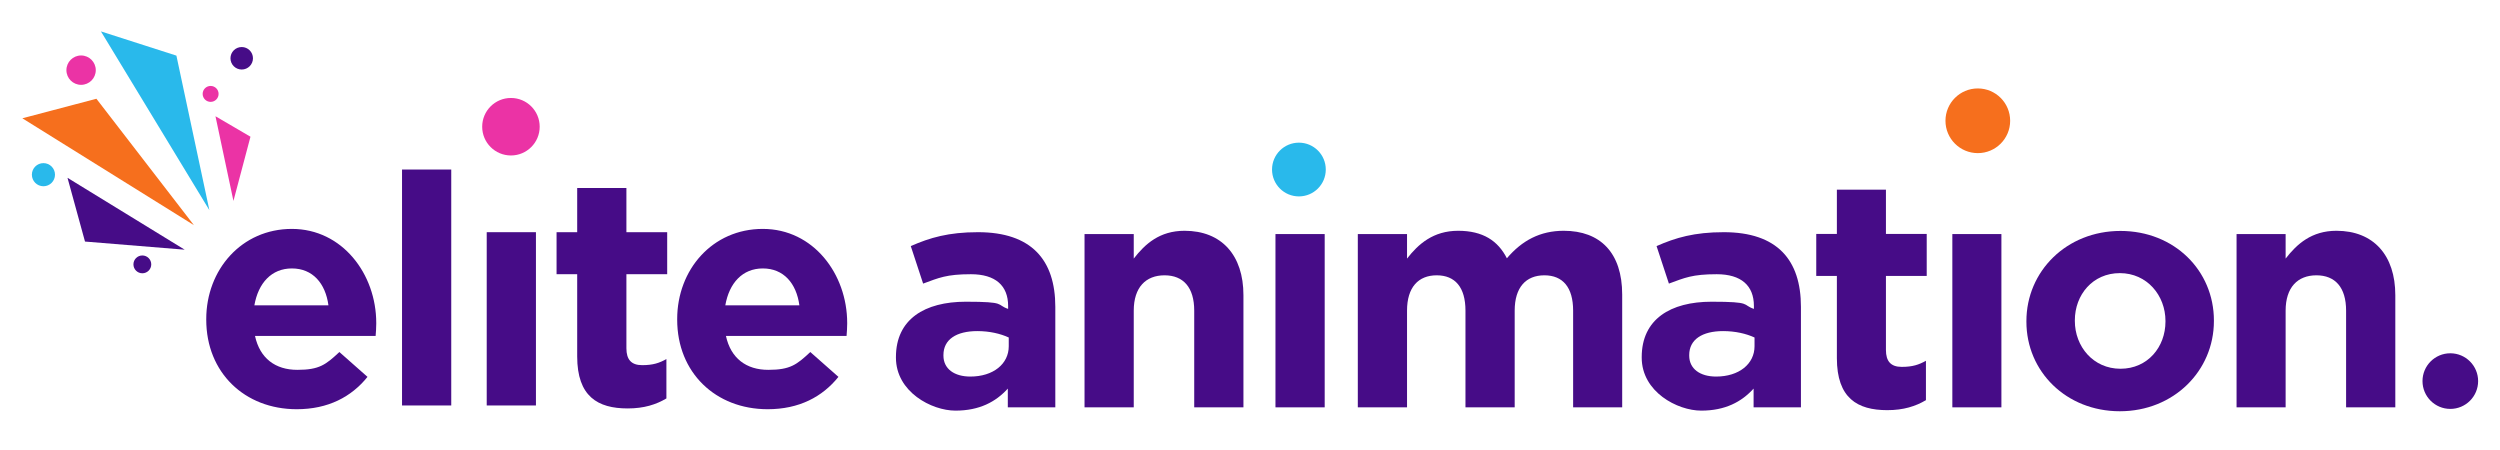
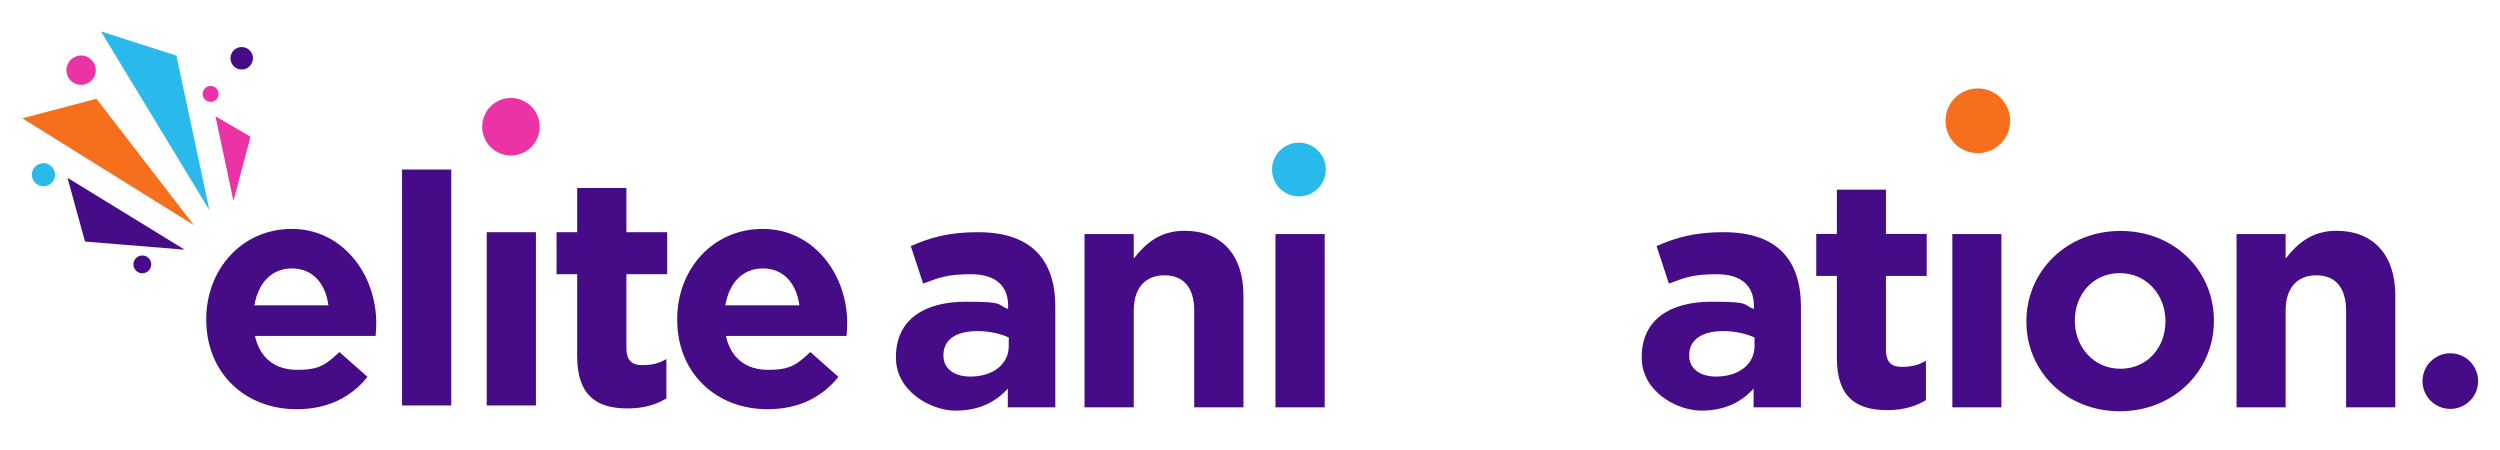
<svg xmlns="http://www.w3.org/2000/svg" id="Calque_1" version="1.1" viewBox="0 0 1600 288">
  <defs>
    <style>
      .st0 {
        fill: #eb33a5;
      }

      .st1 {
        fill: #460c87;
      }

      .st2 {
        fill: #29b9eb;
      }

      .st3 {
        fill: #f66f1d;
      }
    </style>
  </defs>
  <g>
    <path class="st1" d="M240.4,215h-77.2c3.1,14.3,13,21.7,27.1,21.7s18.2-3.3,26.9-11.4l18,15.9c-10.3,12.8-25.2,20.7-45.3,20.7-33.3,0-57.9-23.4-57.9-57.3v-.4c0-31.6,22.6-57.7,54.8-57.7s54,28.8,54,60.2v.4c0,3.1-.2,5-.4,7.9ZM186.8,171.8c-13,0-21.5,9.3-24,23.6h47.4c-1.9-14.1-10.1-23.6-23.4-23.6Z" />
    <path class="st1" d="M257.3,259.5V108.5h31.5v151h-31.5Z" />
    <path class="st1" d="M311.5,259.5v-110.9h31.5v110.9h-31.5Z" />
    <path class="st1" d="M401.7,261.4c-19.2,0-32.3-7.7-32.3-33.3v-52.6h-13.2v-26.9h13.2v-28.3h31.5v28.3h26.1v26.9h-26.1v47.4c0,7.2,3.1,10.8,10.1,10.8s11-1.4,15.5-3.9v25.2c-6.6,3.9-14.3,6.4-24.8,6.4Z" />
    <path class="st1" d="M541.8,215h-77.2c3.1,14.3,13,21.7,27.1,21.7s18.2-3.3,26.9-11.4l18,15.9c-10.3,12.8-25.2,20.7-45.3,20.7-33.3,0-57.9-23.4-57.9-57.3v-.4c0-31.6,22.5-57.7,54.8-57.7s54,28.8,54,60.2v.4c0,3.1-.2,5-.4,7.9ZM488.2,171.8c-13,0-21.5,9.3-24,23.6h47.4c-1.9-14.1-10.1-23.6-23.4-23.6Z" />
  </g>
  <g>
    <path class="st1" d="M645,260.7v-12c-7.7,8.5-18.2,14.1-33.5,14.1s-38.1-12-38.1-33.9v-.4c0-24.2,18.4-35.4,44.7-35.4s19.2,1.9,27.1,4.6v-1.9c0-13-8.1-20.3-23.8-20.3s-20.5,2.3-30.6,6l-7.9-24c12.2-5.4,24.2-8.9,43-8.9,34.3,0,49.5,17.8,49.5,47.8v64.3h-30.4ZM645.6,216c-5.4-2.5-12.4-4.1-20.1-4.1-13.5,0-21.7,5.4-21.7,15.3v.4c0,8.5,7,13.4,17.2,13.4,14.7,0,24.6-8.1,24.6-19.4v-5.6Z" />
    <path class="st1" d="M764.3,260.7v-61.9c0-14.9-7-22.6-19-22.6s-19.7,7.7-19.7,22.6v61.9h-31.5v-110.9h31.5v15.7c7.2-9.3,16.5-17.8,32.5-17.8,23.8,0,37.7,15.7,37.7,41.2v71.8h-31.5Z" />
    <path class="st1" d="M816.3,260.7v-110.9h31.5v110.9h-31.5Z" />
-     <path class="st1" d="M1006.8,260.7v-61.9c0-14.9-6.6-22.6-18.4-22.6s-19,7.7-19,22.6v61.9h-31.5v-61.9c0-14.9-6.6-22.6-18.4-22.6s-19,7.7-19,22.6v61.9h-31.5v-110.9h31.5v15.7c7.2-9.3,16.8-17.8,32.7-17.8s25.5,6.4,31.2,17.6c9.7-11.4,21.3-17.6,36.4-17.6,23.4,0,37.4,14.1,37.4,40.8v72.2h-31.5Z" />
    <path class="st1" d="M1122.3,260.7v-12c-7.7,8.5-18.2,14.1-33.5,14.1s-38.1-12-38.1-33.9v-.4c0-24.2,18.4-35.4,44.7-35.4s19.2,1.9,27.1,4.6v-1.9c0-13-8.1-20.3-23.8-20.3s-20.5,2.3-30.6,6l-7.9-24c12.2-5.4,24.2-8.9,43-8.9,34.3,0,49.4,17.8,49.4,47.8v64.3h-30.4ZM1122.9,216c-5.4-2.5-12.4-4.1-20.1-4.1-13.4,0-21.7,5.4-21.7,15.3v.4c0,8.5,7,13.4,17.2,13.4,14.7,0,24.6-8.1,24.6-19.4v-5.6h0Z" />
    <path class="st1" d="M1207.9,262.5c-19.2,0-32.3-7.7-32.3-33.3v-52.6h-13.2v-26.9h13.2v-28.3h31.4v28.3h26.1v26.9h-26.1v47.4c0,7.2,3.1,10.8,10.1,10.8s11-1.4,15.5-3.9v25.2c-6.6,3.9-14.3,6.4-24.8,6.4Z" />
    <path class="st1" d="M1249.5,260.7v-110.9h31.4v110.9h-31.4Z" />
    <path class="st1" d="M1356.7,263.2c-34.3,0-59.8-25.4-59.8-57.3v-.4c0-31.9,25.7-57.7,60.2-57.7s59.8,25.4,59.8,57.3v.4c0,31.8-25.7,57.7-60.2,57.7ZM1385.9,205.4c0-16.3-11.8-30.6-29.2-30.6s-28.8,13.9-28.8,30.2v.4c0,16.4,11.8,30.6,29.2,30.6s28.8-13.9,28.8-30.2v-.4Z" />
    <path class="st1" d="M1501.5,260.7v-61.9c0-14.9-7-22.6-19-22.6s-19.7,7.7-19.7,22.6v61.9h-31.4v-110.9h31.4v15.7c7.2-9.3,16.6-17.8,32.5-17.8,23.8,0,37.7,15.7,37.7,41.2v71.8h-31.5Z" />
  </g>
  <polygon class="st1" points="118.2 159.8 54.4 154.6 43.2 113.8 118.2 159.8" />
  <polygon class="st3" points="124.1 144.1 14.3 75.7 61.7 63.2 124.1 144.1" />
  <polygon class="st2" points="134 134.5 64.6 20.1 112.9 35.6 134 134.5" />
  <polygon class="st0" points="149.4 128.6 137.9 74.4 160.3 87.5 149.4 128.6" />
  <circle class="st0" cx="51.9" cy="44.9" r="9.4" />
  <circle class="st1" cx="154.7" cy="37.3" r="7.2" />
  <circle class="st0" cx="134.8" cy="60.1" r="5.1" />
  <circle class="st2" cx="27.8" cy="111.8" r="7.4" />
  <circle class="st1" cx="91.1" cy="169.2" r="5.7" />
  <circle class="st0" cx="327" cy="81.1" r="18.4" />
  <circle class="st2" cx="831.3" cy="108.5" r="17.2" />
  <circle class="st3" cx="1265.8" cy="77.3" r="20.7" />
  <circle class="st1" cx="1568.2" cy="243.9" r="17.8" />
</svg>